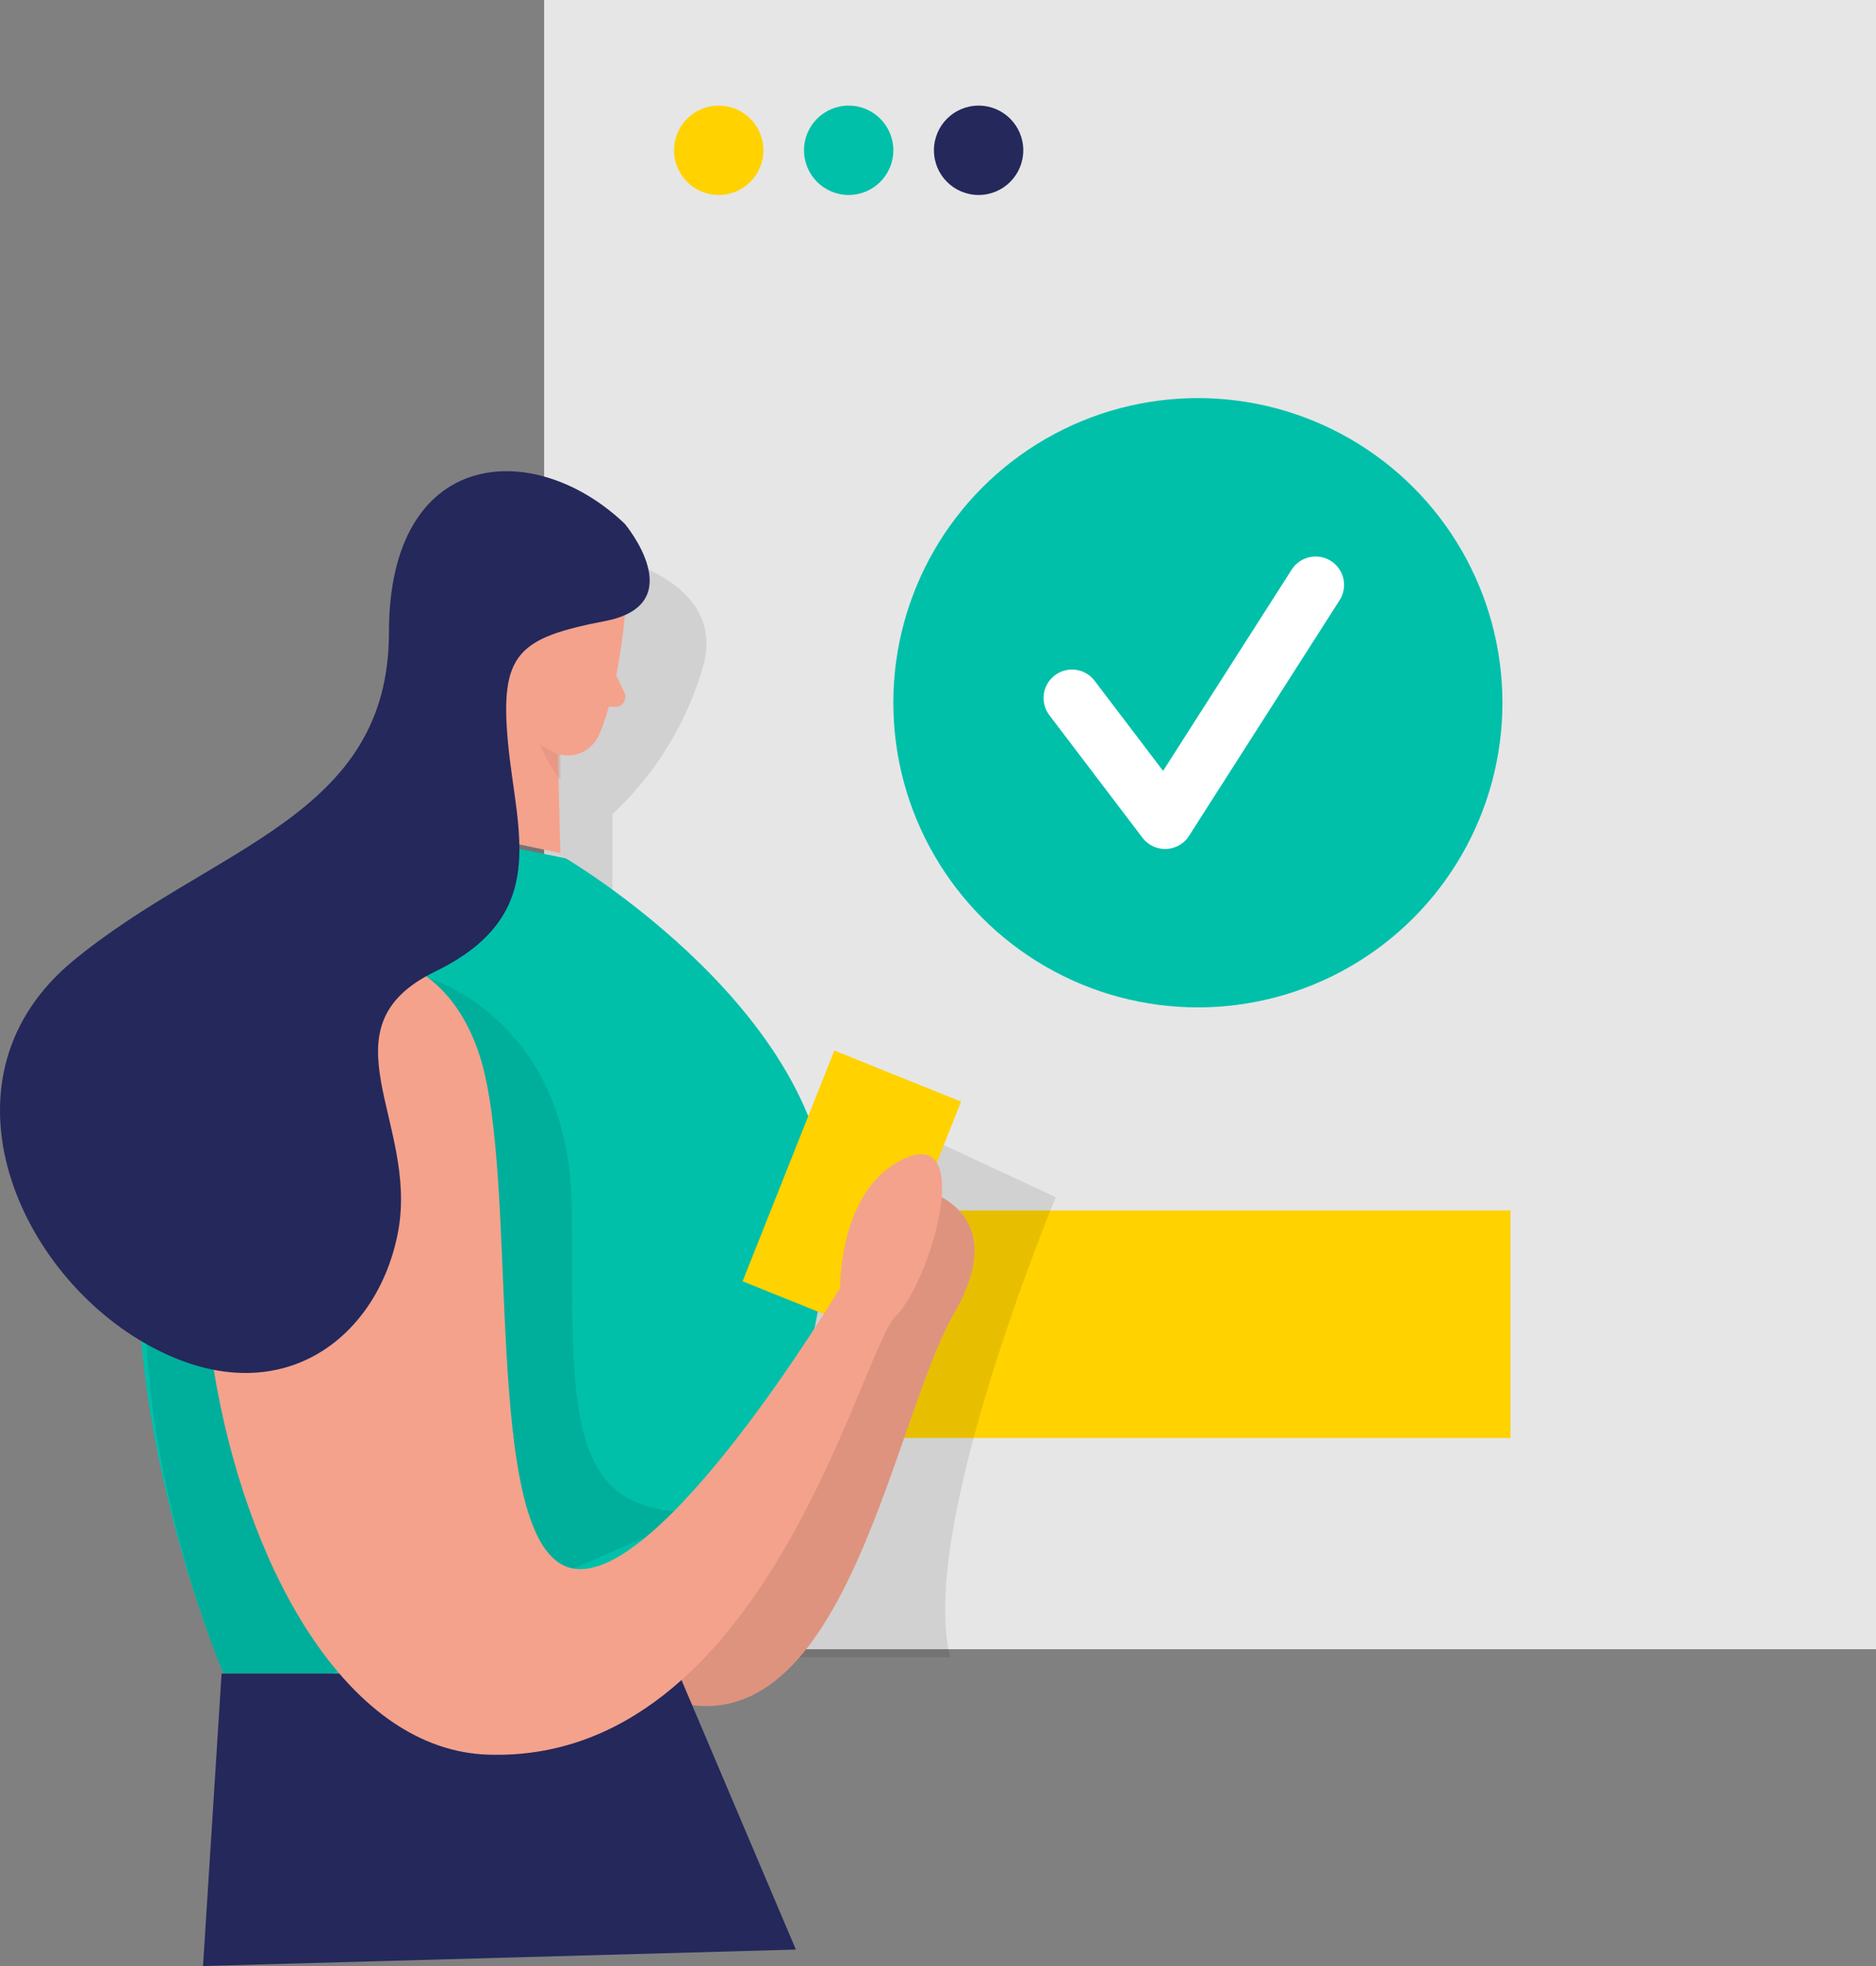
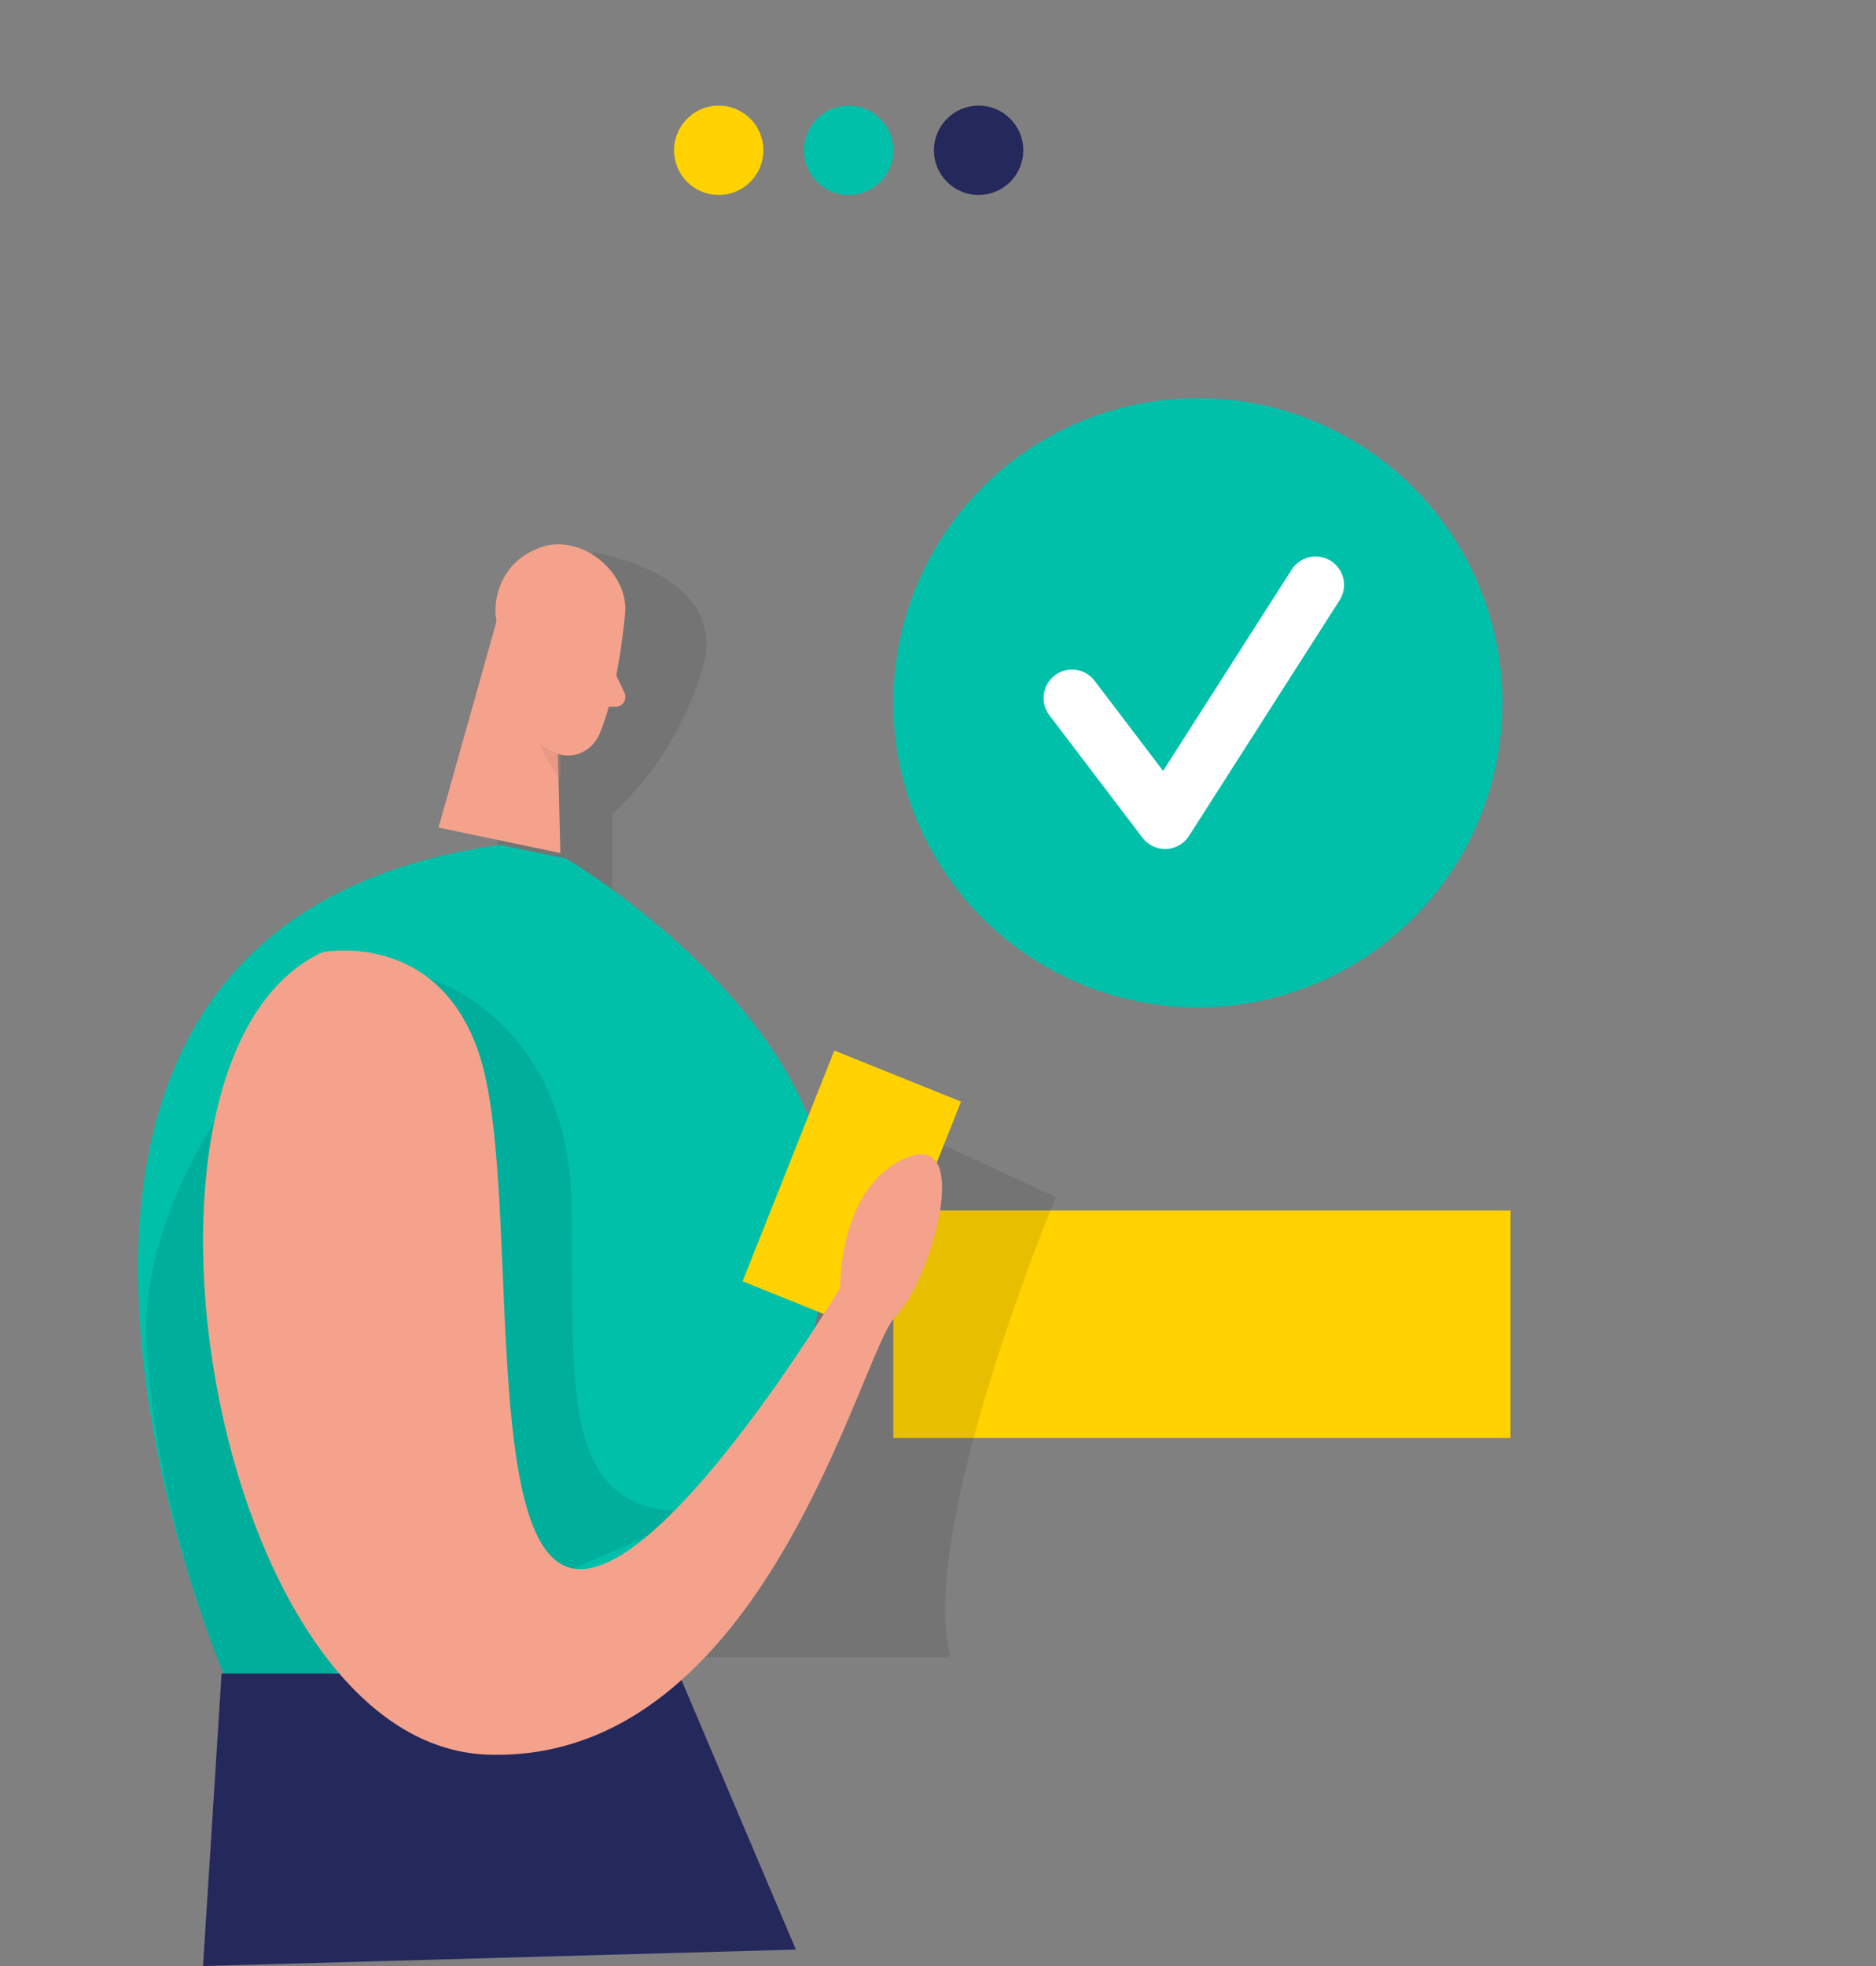
<svg xmlns="http://www.w3.org/2000/svg" width="231px" height="242px" viewBox="0 0 231 242" version="1.1">
  <rect x="0" y="0" width="231" height="242" fill="#808080" stroke="none" />
  <title>order_confirmed_two_color</title>
  <desc>Created with Sketch.</desc>
  <g id="页面-1" stroke="none" stroke-width="1" fill="none" fill-rule="evenodd">
    <g id="工具-bitty短链接跟踪" transform="translate(-305, -3175)">
      <g id="order_confirmed_two_color" transform="translate(305, 3175)">
-         <rect id="矩形" fill="#E6E6E6" fill-rule="nonzero" x="67" y="0" width="164" height="203" />
        <rect id="矩形" fill="#FFD200" fill-rule="nonzero" x="110" y="149" width="76" height="28" />
        <path d="M73.043,68 C73.043,68 89.58,70.489 86.635,81.822 C84.649,88.87 80.765,95.234 75.41,100.217 L75.41,125.685 L99.604,153.145 L107.584,136.938 L130,147.356 C130,147.356 112.897,188.337 117.02,204 L86.635,204 L59,142.228 L62.13,88.977 L73.043,68 Z" id="路径" fill="#000000" fill-rule="nonzero" opacity="0.09" />
-         <path d="M112.127,146 C112.127,146 125.406,147.907 117.473,161.68 C109.541,175.454 103.6,218.89 80,208.375 L112.127,146 Z" id="路径" fill="#F4A28C" fill-rule="nonzero" />
-         <path d="M112.127,146 C112.127,146 125.406,147.907 117.473,161.68 C109.541,175.454 103.6,218.89 80,208.375 L112.127,146 Z" id="路径" fill="#000000" fill-rule="nonzero" opacity="0.09" />
        <polygon id="路径" fill="#F4A28C" fill-rule="nonzero" points="61.557 75 54 101.862 69 105 68.479 84.186" />
        <path d="M69,88.612 C67.396,87.887 66.008,86.632 65.006,85 C65.006,85 64.667,90.209 69,96 L69,88.612 Z" id="路径" fill="#CE8172" fill-rule="nonzero" opacity="0.31" />
        <path d="M76.946,75.763 C76.946,75.763 76.199,84.727 73.822,90.342 C73.353,91.441 72.492,92.295 71.43,92.716 C70.368,93.136 69.192,93.089 68.162,92.583 C65.525,91.269 62.322,88.679 62.175,83.823 L61.009,75.606 C60.852,72.18 62.744,69.021 65.729,67.726 C71.003,65.027 77.67,70.329 76.946,75.763 Z" id="路径" fill="#F4A28C" fill-rule="nonzero" />
        <path d="M61.551,104 L69.686,105.665 C69.686,105.665 103.155,125.328 101.969,150.773 C100.784,176.218 84.456,206 84.456,206 L27.514,206 C27.514,206 -11.777,114.259 61.551,104 Z" id="路径" fill="#00C0AA" fill-rule="nonzero" />
        <polygon id="矩形" fill="#FFD200" fill-rule="nonzero" transform="translate(104.887, 146.656) rotate(21.82) translate(-104.887, -146.656) " points="96.442 131.354 113.263 131.391 113.331 161.958 96.51 161.921" />
        <path d="M52.377,120.274 C52.377,120.274 70.105,125.056 70.39,148.527 C70.675,171.998 68.645,187.451 87,185.962 L40.821,206 L27.519,206 C27.519,206 19.294,186.846 18.051,165.458 C16.807,144.07 38.722,116.981 52.377,120.274 Z" id="路径" fill="#000000" fill-rule="nonzero" opacity="0.09" />
        <polygon id="路径" fill="#24285B" fill-rule="nonzero" points="27.285 206 25 242 98 239.974 83.577 206" />
        <path d="M67.958,81.101 C67.958,81.101 68.452,78.17 66.068,78.005 C63.685,77.84 62.96,82.071 66.068,83 L67.958,81.101 Z" id="路径" fill="#F4A28C" fill-rule="nonzero" />
        <path d="M39.692,117.211 C39.692,117.211 53.975,114.332 59.037,129.859 C64.099,145.387 59.129,189.079 69.86,192.883 C80.592,196.686 103.453,158.498 103.453,158.498 C103.453,158.498 103.236,146.069 111.585,142.519 C119.935,138.97 114.666,157.608 110.268,162.047 C105.87,166.487 94.222,217.058 60.125,215.983 C26.028,214.908 12.021,130.09 39.692,117.211 Z" id="路径" fill="#F4A28C" fill-rule="nonzero" />
        <path d="M75.338,82 L76.884,85.248 C77.057,85.624 77.035,86.065 76.825,86.419 C76.616,86.774 76.247,86.993 75.847,87 L73,87 L75.338,82 Z" id="路径" fill="#F4A28C" fill-rule="nonzero" />
-         <path d="M76.937,64.481 C76.937,64.481 85.247,74.377 74.491,76.449 C63.736,78.521 61.518,80.477 62.558,91.496 C63.599,102.515 67.839,112.666 53.586,119.587 C39.333,126.509 51.574,138.106 49.014,151.637 C46.454,165.168 33.835,174.531 17.787,165.306 C1.74,156.082 -8.193,132.423 9.032,118.245 C26.257,104.066 47.894,100.663 47.894,77.827 C47.894,54.99 65.816,53.844 76.937,64.481 Z" id="路径" fill="#24285B" fill-rule="nonzero" />
        <circle id="椭圆形" fill="#00C0AA" fill-rule="nonzero" cx="147.5" cy="86.5" r="37.5" />
        <circle id="椭圆形" fill="#FFD200" fill-rule="nonzero" cx="88.5" cy="18.5" r="5.5" />
        <circle id="椭圆形" fill="#00C0AA" fill-rule="nonzero" cx="104.5" cy="18.5" r="5.5" />
        <circle id="椭圆形" fill="#24285B" fill-rule="nonzero" cx="120.5" cy="18.5" r="5.5" />
        <polyline id="路径" stroke="#FFFFFF" stroke-width="7" stroke-linecap="round" stroke-linejoin="round" points="132 85.918 143.463 101 162 72" />
      </g>
    </g>
  </g>
</svg>